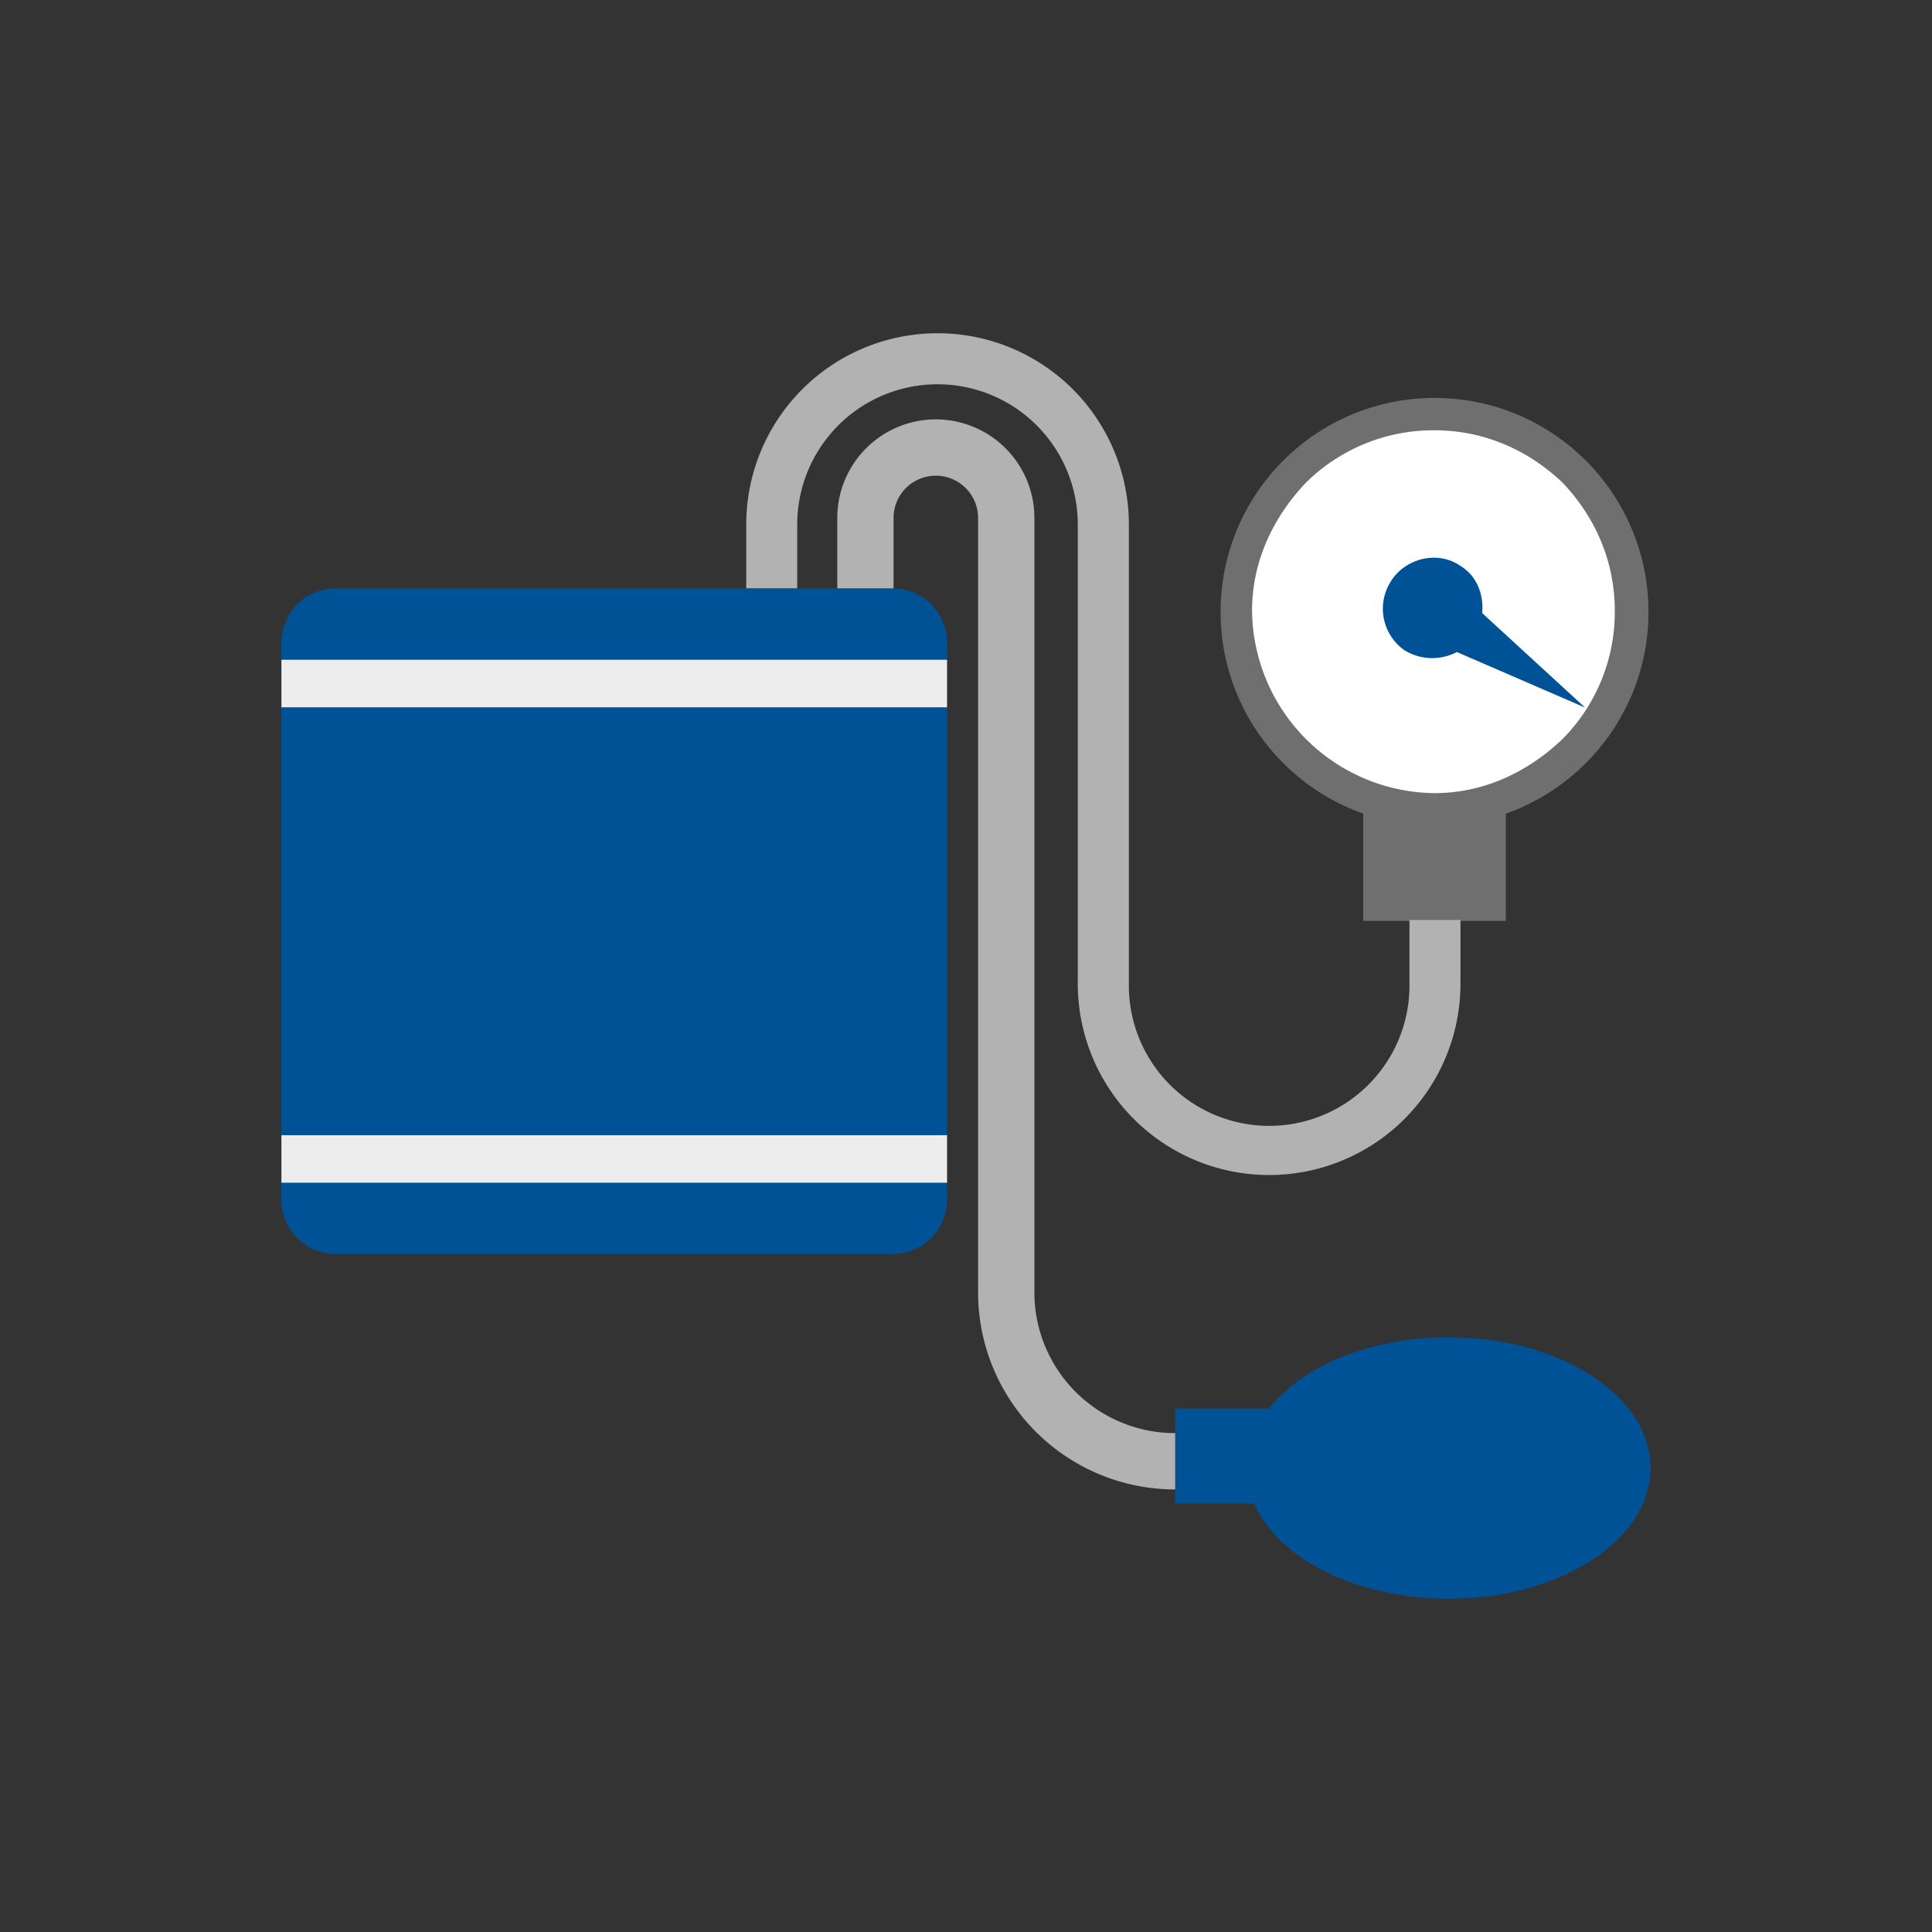
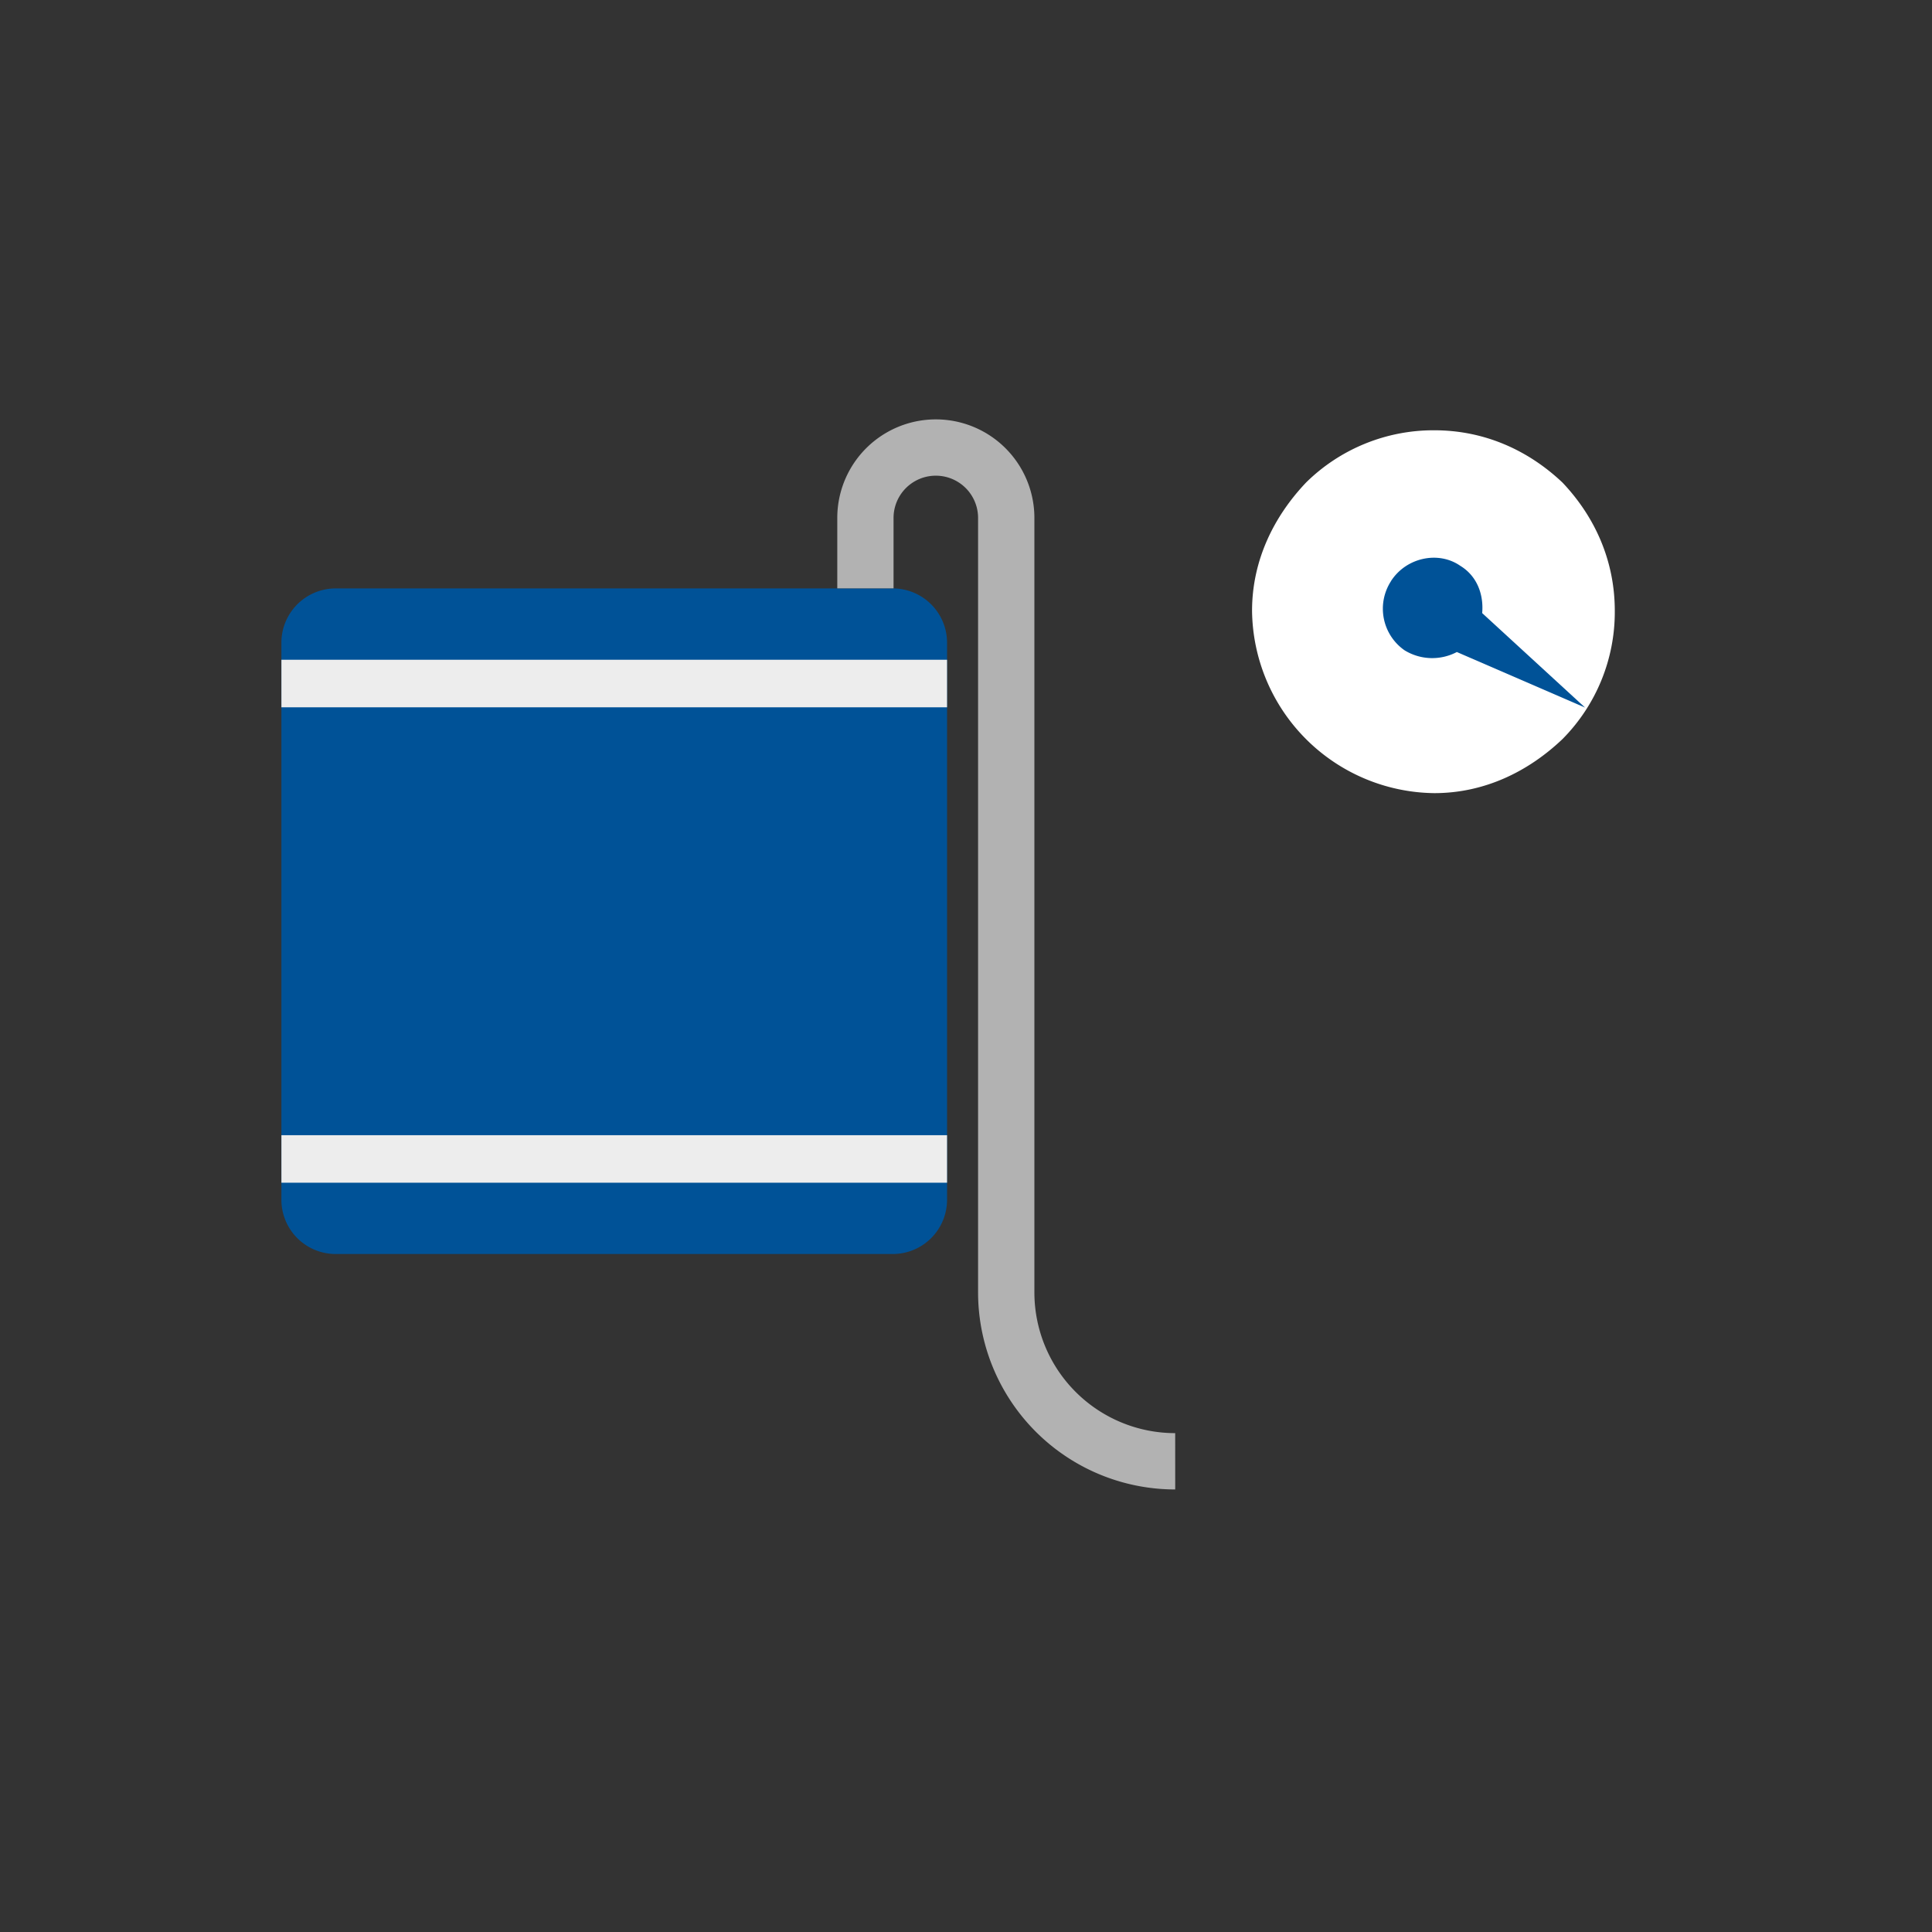
<svg xmlns="http://www.w3.org/2000/svg" id="Ebene_1" data-name="Ebene 1" width="800" height="800" viewBox="0 0 800 800">
  <rect x="0" y="0" width="800" height="800" fill="#333333" stroke="none" />
  <defs>
    <style>.cls-1{fill:#6f6f6f;}.cls-2{fill:#005297;}.cls-3{fill:#ededed;}.cls-4{fill:#b2b2b2;}.cls-5{fill:#fff;}</style>
  </defs>
  <title>praevention-co</title>
-   <polyline class="cls-1" points="564.48 332.12 564.48 381.32 623.53 381.32 623.53 332.12" />
-   <circle class="cls-1" cx="594.01" cy="253.36" r="88.59" />
  <path class="cls-2" d="M205.13,243.65H139a22.49,22.49,0,0,0-22.48,22.48V496.79A22.47,22.47,0,0,0,139,519.26H369.68a22.48,22.48,0,0,0,22.48-22.47V266.13a22.5,22.5,0,0,0-22.48-22.48Z" />
  <polygon class="cls-3" points="205.13 273.19 116.53 273.19 116.53 292.88 205.13 292.88 392.15 292.88 392.15 273.19 205.13 273.19" />
  <polygon class="cls-3" points="205.13 470.06 116.53 470.06 116.53 489.74 205.13 489.74 392.15 489.74 392.15 470.06 205.13 470.06" />
-   <path class="cls-2" d="M486.61,622.64h32.78c9.83,22.73,42.13,39.36,80.42,39.36,46.15,0,83.66-24.21,83.66-54.14S646,553.73,599.81,553.73c-32.49,0-60.65,12-74.42,29.53H486.61Z" />
-   <path class="cls-4" d="M525.51,486.55a79.21,79.21,0,0,1-79.22-79.22h0V217.21a58.09,58.09,0,0,0-116.18,0v26.4H309v-26.4a79.22,79.22,0,0,1,158.44,0V407.33a58.1,58.1,0,0,0,116.19,1.53V380.93h21.12v26.4a79.22,79.22,0,0,1-79.22,79.22Z" />
  <path class="cls-4" d="M486.63,616.75A81.62,81.62,0,0,1,405,535.13h0V214.47a17.5,17.5,0,0,0-35,0v29.16h-23.3V214.47a40.81,40.81,0,0,1,81.62,0V535.13a58.3,58.3,0,0,0,58.3,58.3Z" />
  <path class="cls-5" d="M647,199.83h0c-14-13.25-32.12-21.66-53.11-21.66a75.16,75.16,0,0,0-53.1,21.66c-13.28,14-22.34,32.16-22.34,53.1a76.36,76.36,0,0,0,75.44,75.49c21,0,39.15-9.1,53.11-22.39a74.72,74.72,0,0,0,21.65-53.1c0-20.94-8.37-39.09-21.65-53.1" />
  <path class="cls-2" d="M576,240.62a21,21,0,0,0,5.59,28.65,21.89,21.89,0,0,0,21.66.72l53.09,23-42.6-39.12c.67-7.7-2.12-15.38-9.1-19.6-9-6.25-22.34-3.46-28.64,6.31Z" />
</svg>